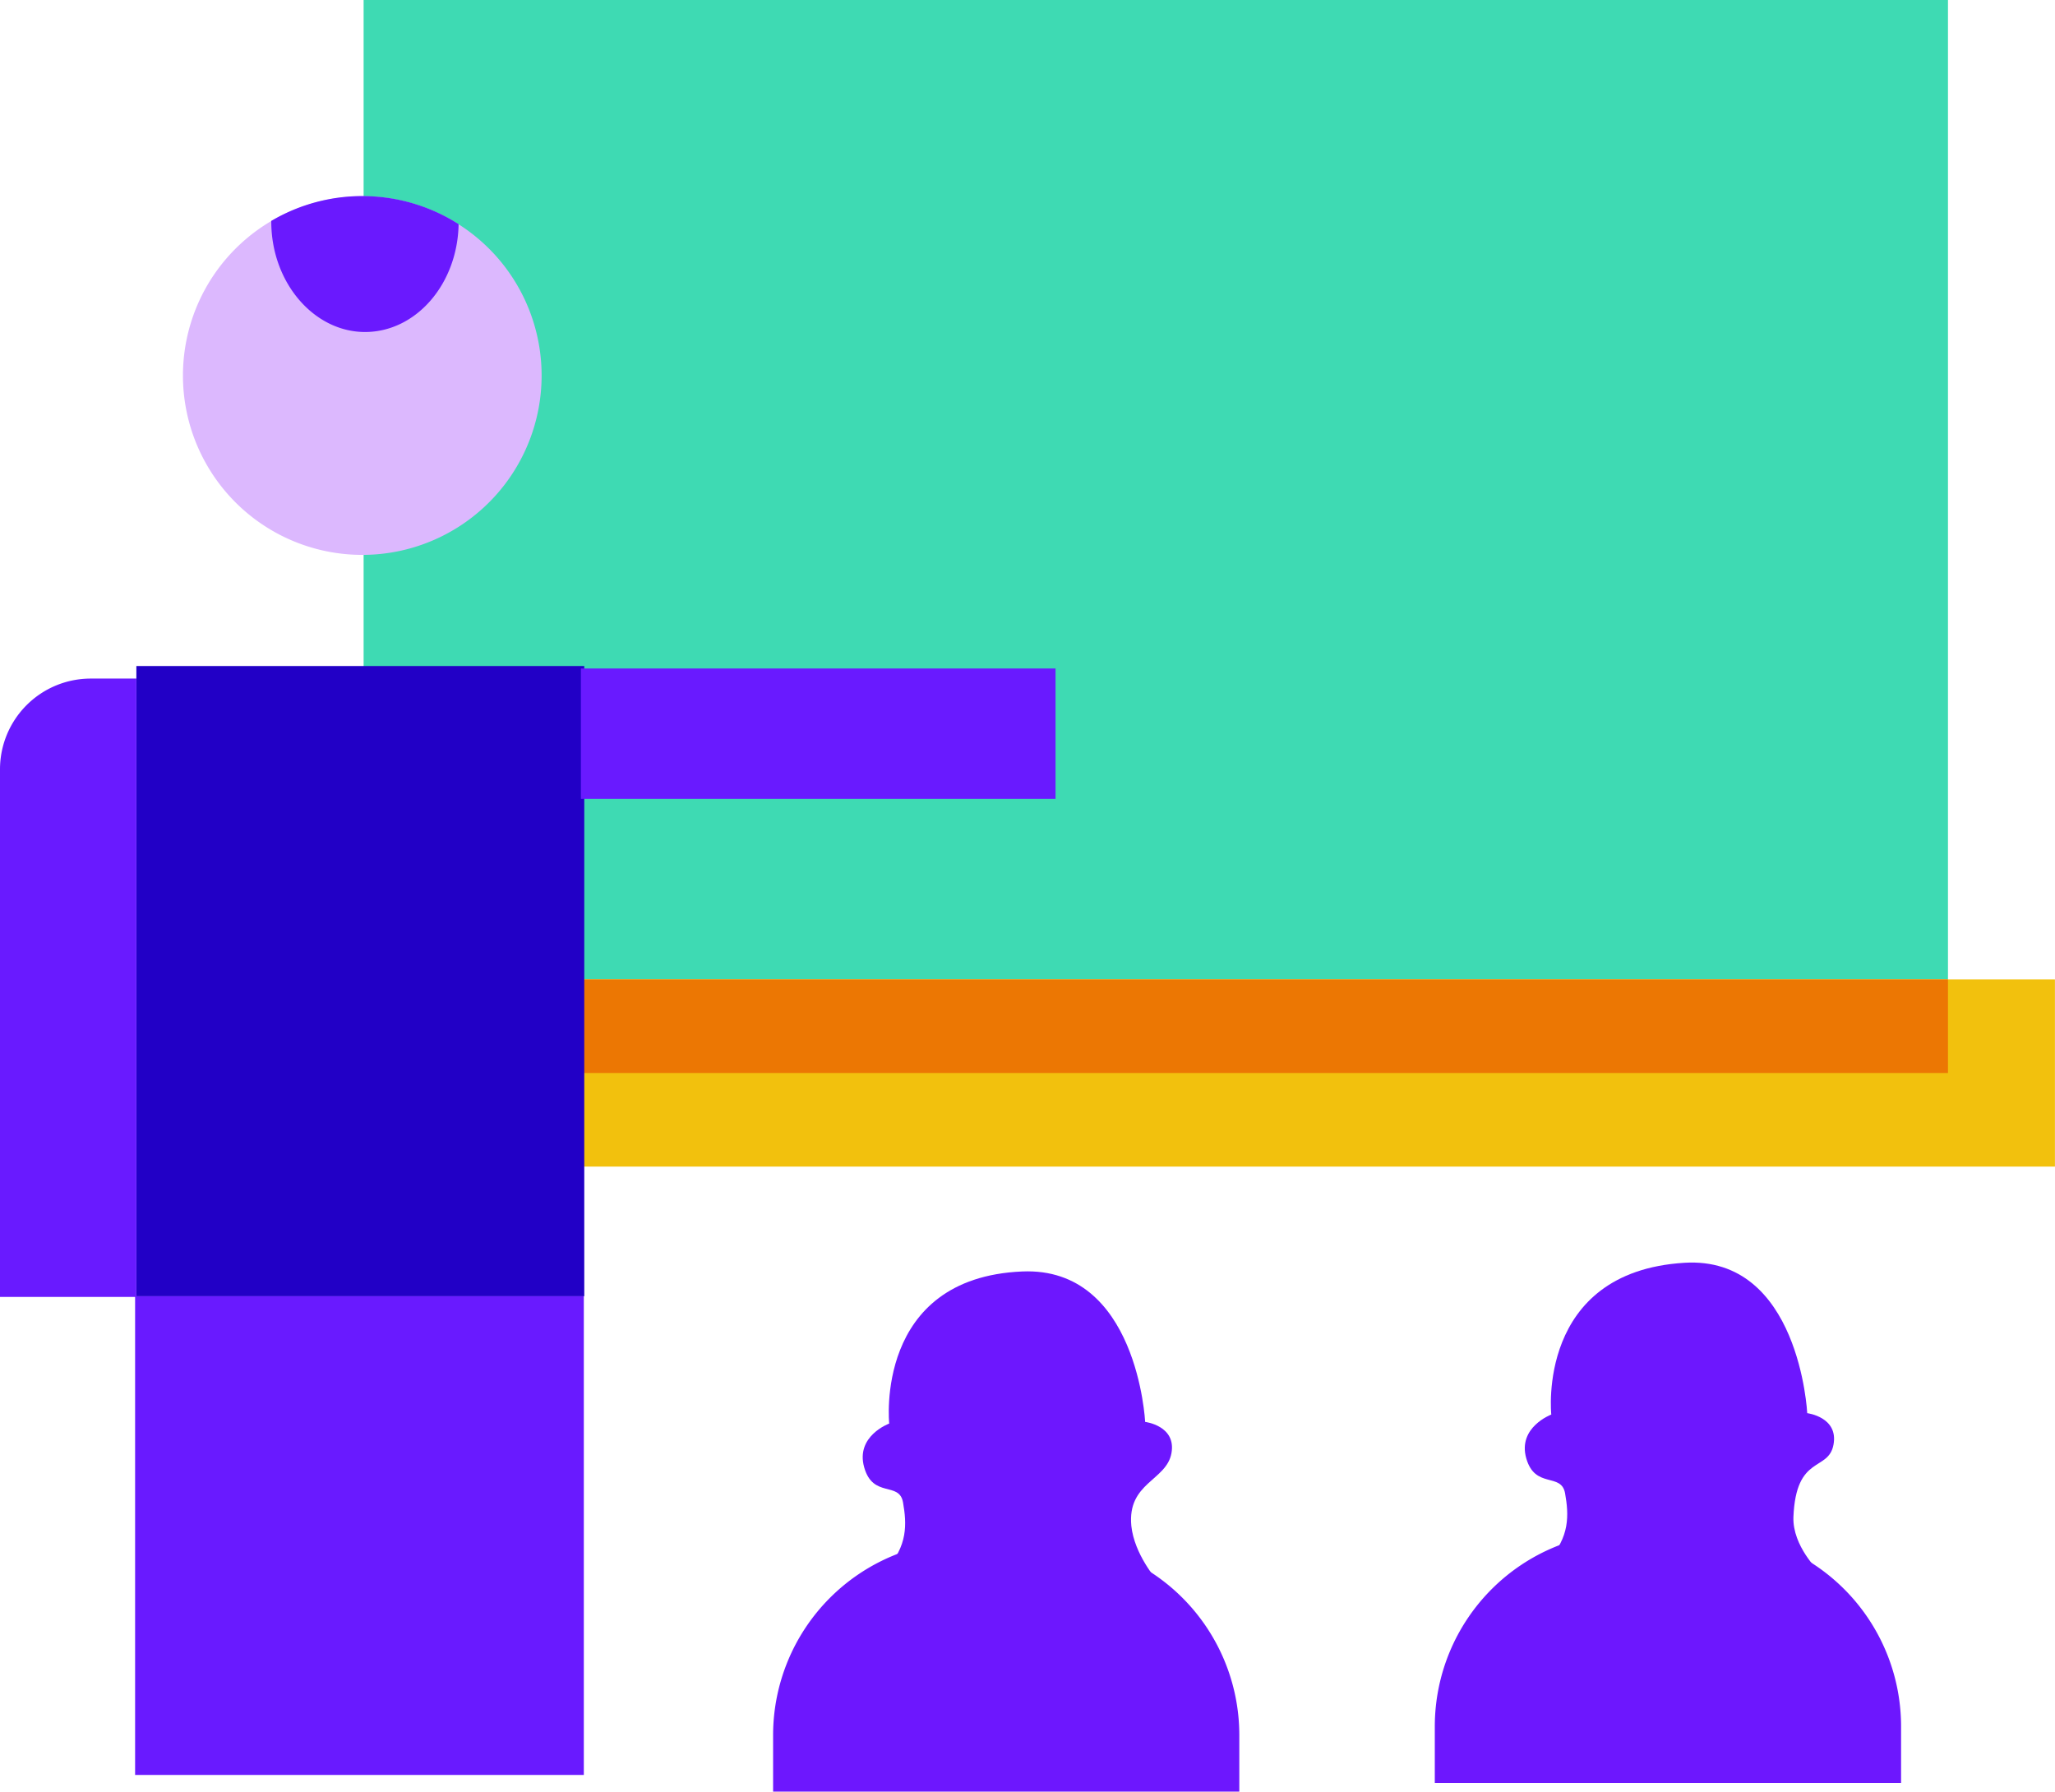
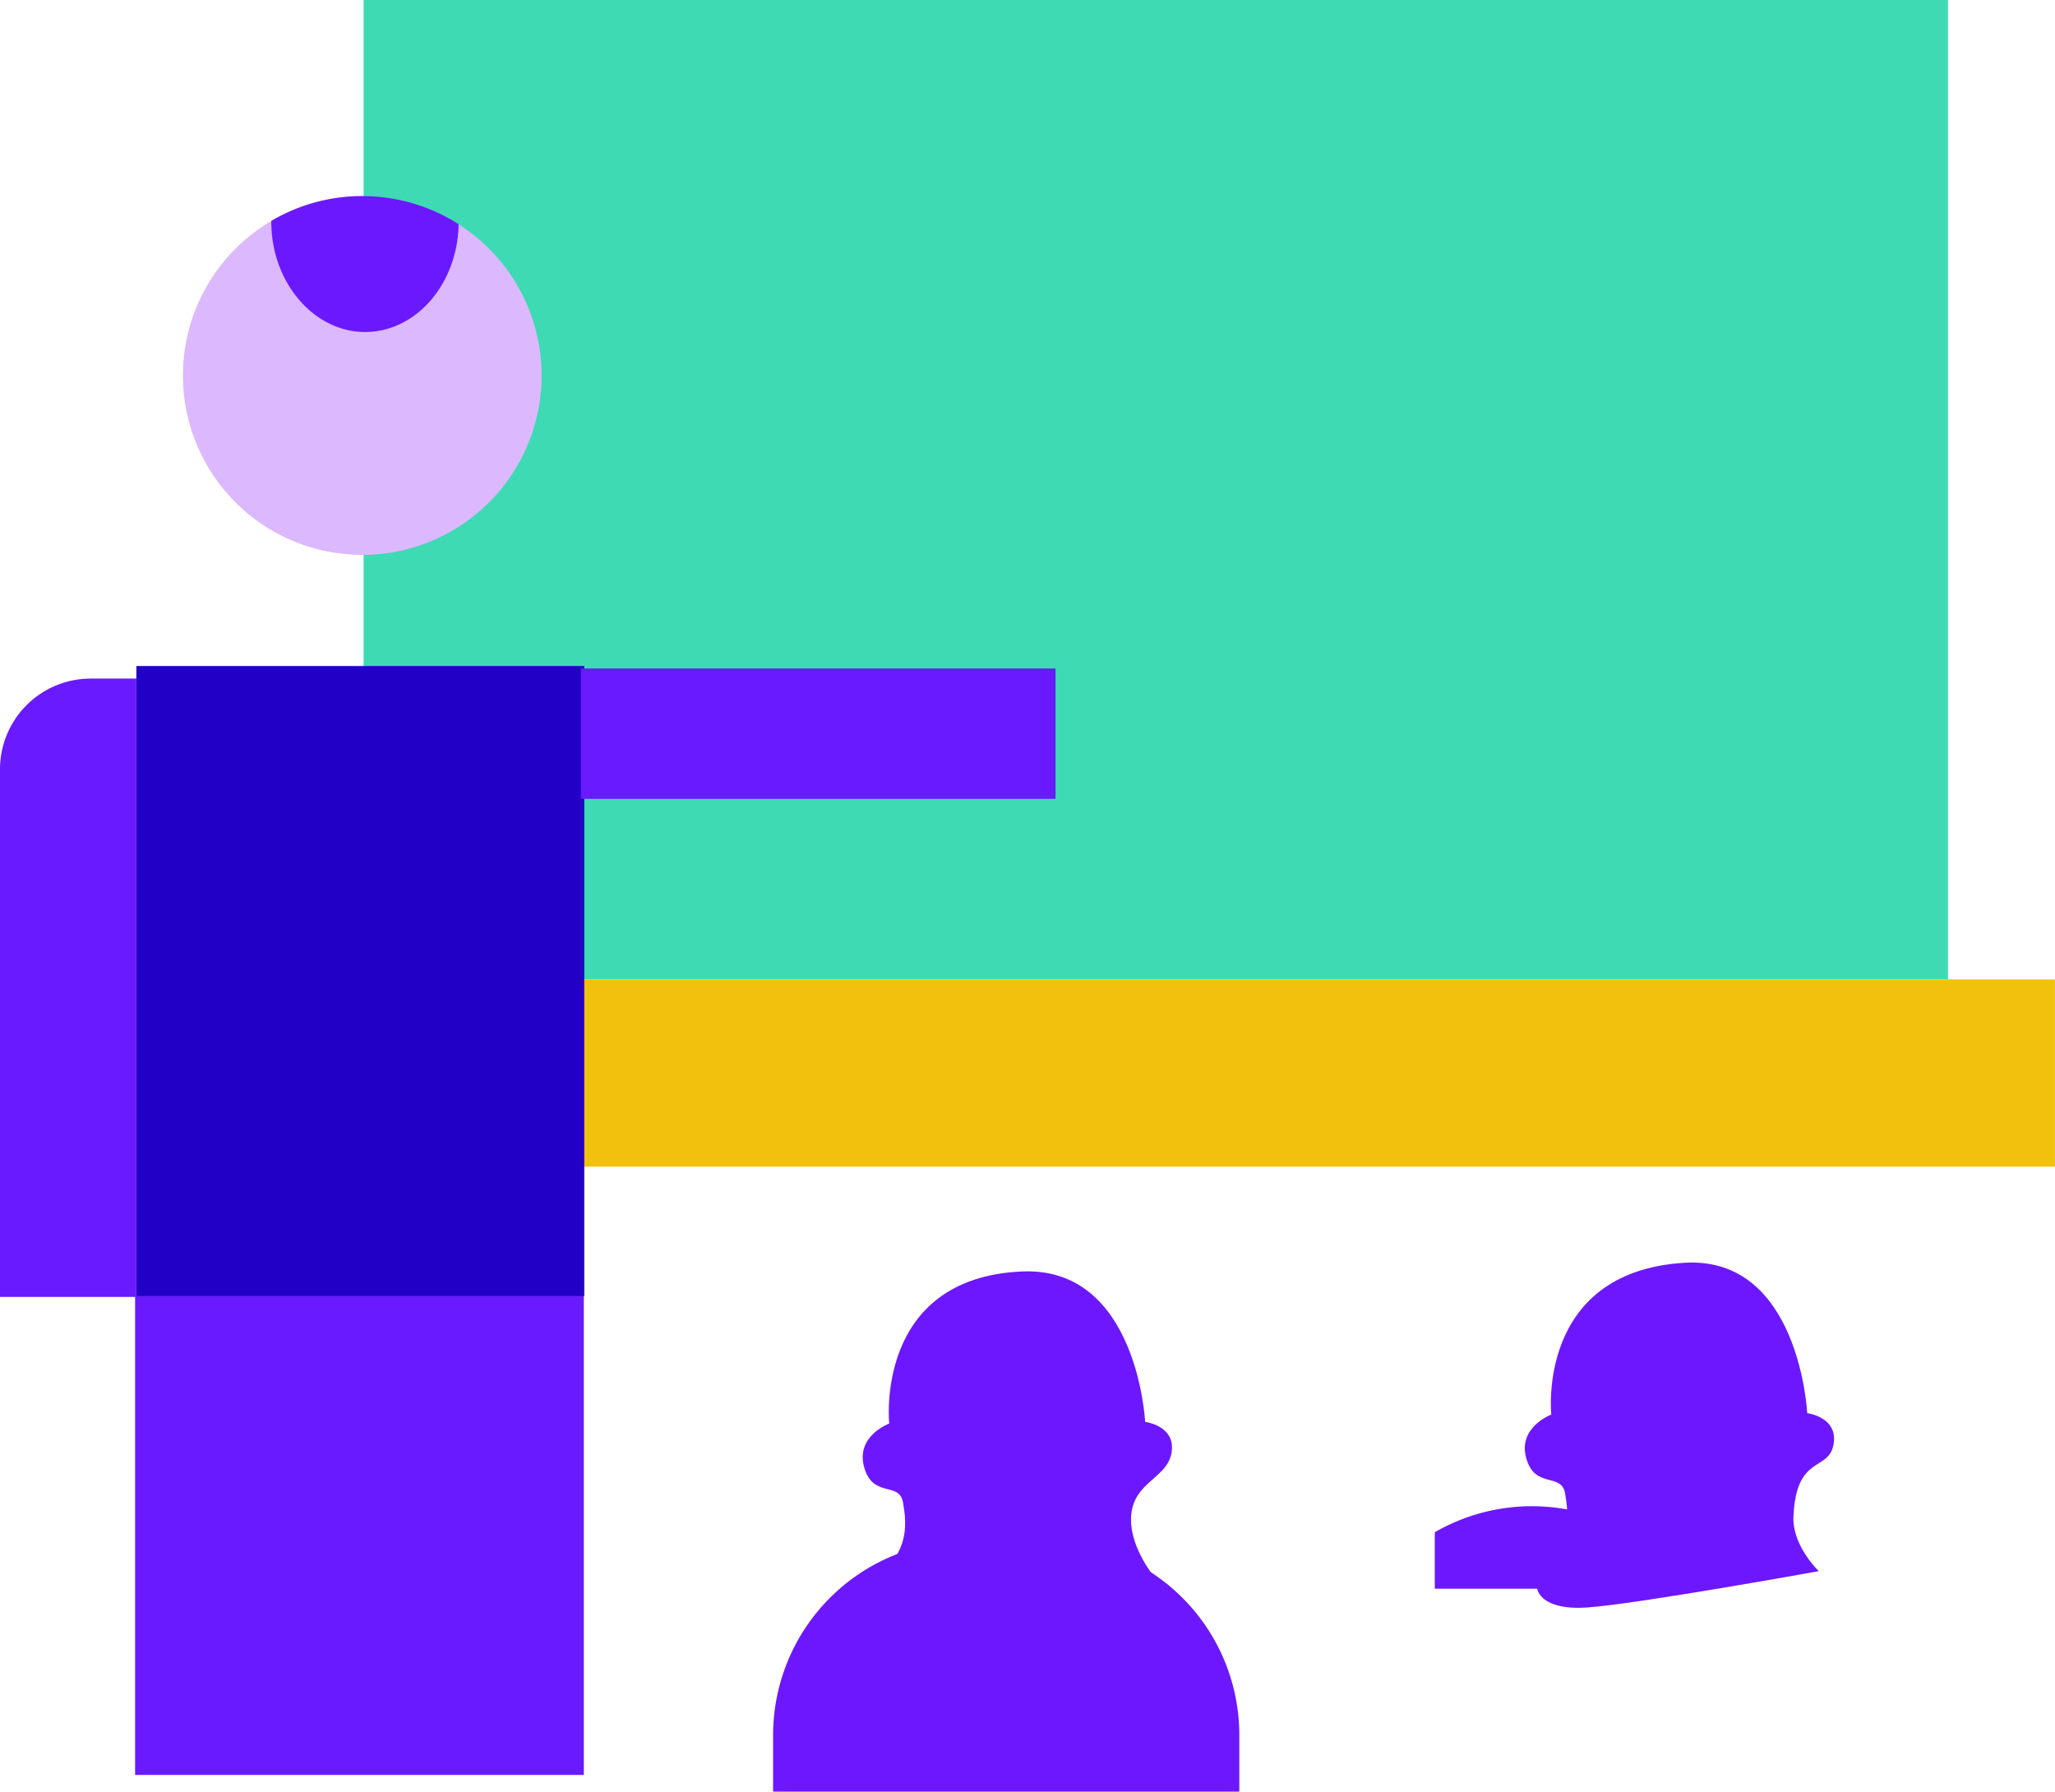
<svg xmlns="http://www.w3.org/2000/svg" id="Layer_3" data-name="Layer 3" viewBox="0 0 324.29 282.73">
  <defs>
    <style>.cls-1{fill:#3edab3;}.cls-2{fill:#f2c10d;}.cls-3{fill:#ec7703;}.cls-4{fill:#2200c6;}.cls-5{fill:#691aff;}.cls-6{fill:#dcb8fe;}.cls-7{fill:#6a19fe;}.cls-8{fill:#6d17fe;}</style>
  </defs>
  <title>icon 22</title>
  <rect class="cls-1" x="57.38" width="250.02" height="154.55" />
  <rect class="cls-2" x="83.23" y="154.55" width="241.05" height="29.54" />
-   <rect class="cls-3" x="82.7" y="154.55" width="224.7" height="14.77" />
  <rect class="cls-4" x="21.52" y="105.1" width="70.68" height="99.45" />
  <rect class="cls-5" x="91.67" y="105.49" width="74.9" height="20.57" />
  <path class="cls-5" d="M14.32,107.08h7.2a0,0,0,0,1,0,0v97.58a0,0,0,0,1,0,0H0a0,0,0,0,1,0,0V121.4A14.32,14.32,0,0,1,14.32,107.08Z" />
  <rect class="cls-5" x="21.32" y="204.55" width="70.81" height="75.54" />
  <path class="cls-6" d="M225.46,265.15a28.3,28.3,0,1,1-13.1-23.85A28.28,28.28,0,0,1,225.46,265.15Z" transform="translate(-139.99 -205.91)" />
  <path class="cls-7" d="M212.36,241.3c-.17,9.44-6.72,17-14.77,17s-14.79-7.79-14.79-17.41v-.12a28.28,28.28,0,0,1,29.56.51Z" transform="translate(-139.99 -205.91)" />
  <path class="cls-8" d="M152.63,243.16h12.29a30.65,30.65,0,0,1,30.65,30.65v8.91a0,0,0,0,1,0,0H122a0,0,0,0,1,0,0v-8.91A30.65,30.65,0,0,1,152.63,243.16Z" />
  <path class="cls-8" d="M322.52,455.21s-3.52-4-4-8.51c-.66-6.85,5.54-7.12,6.33-11.47s-4.15-4.94-4.15-4.94-1.2-24.51-19.39-23.74c-23.4,1-21,24-21,24s-5.34,1.95-3.95,6.9,5.54,2.17,6.13,5.54.79,6.92-2.77,10.68-1.78,7.91,6.33,7.32S322.52,455.21,322.52,455.21Z" transform="translate(-139.99 -205.91)" />
-   <path class="cls-8" d="M257.07,241.79h12.29A30.65,30.65,0,0,1,300,272.44v8.91a0,0,0,0,1,0,0H226.42a0,0,0,0,1,0,0v-8.91A30.65,30.65,0,0,1,257.07,241.79Z" />
+   <path class="cls-8" d="M257.07,241.79h12.29v8.91a0,0,0,0,1,0,0H226.42a0,0,0,0,1,0,0v-8.91A30.65,30.65,0,0,1,257.07,241.79Z" />
  <path class="cls-8" d="M427,453.84s-4.14-3.95-4-8.51c.4-10,5.54-7.12,6.33-11.47s-4.15-4.95-4.15-4.95-1.22-24.85-19.39-23.73c-23.41,1.44-21,23.95-21,23.95s-5.34,2-3.95,6.9,5.54,2.18,6.13,5.54.79,6.92-2.77,10.68-1.78,7.91,6.33,7.32S427,453.84,427,453.84Z" transform="translate(-139.99 -205.91)" />
</svg>